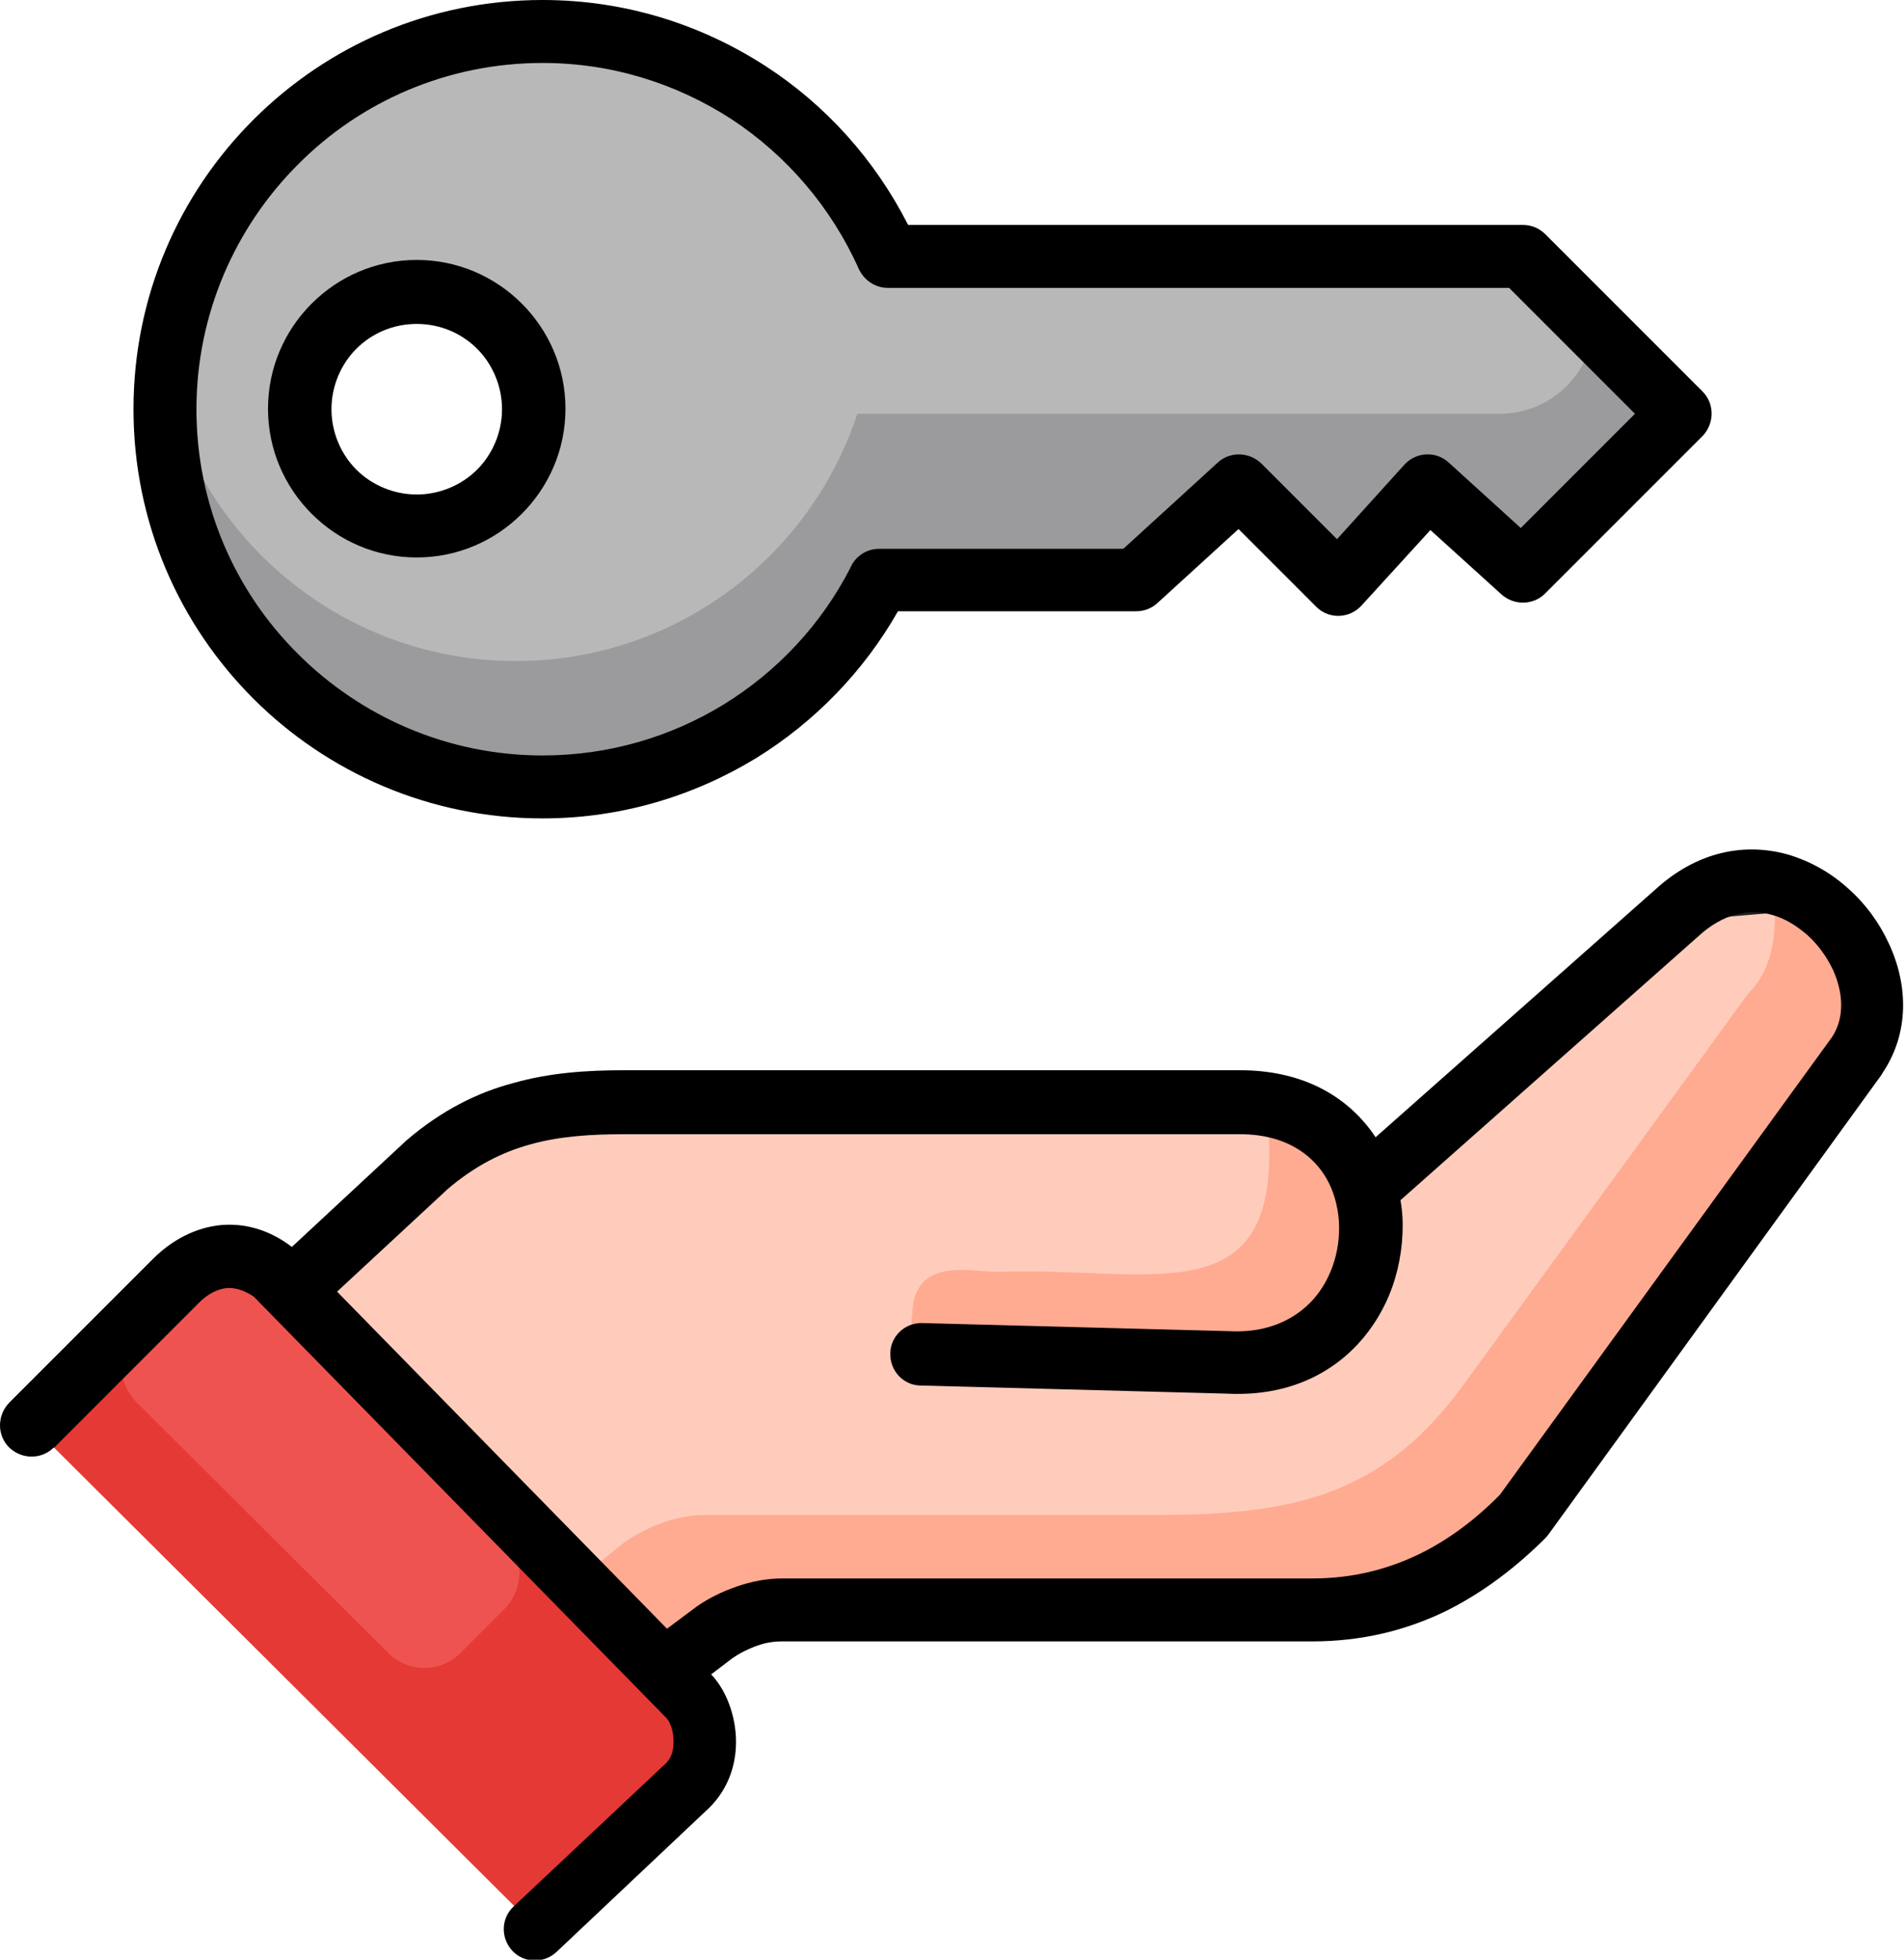
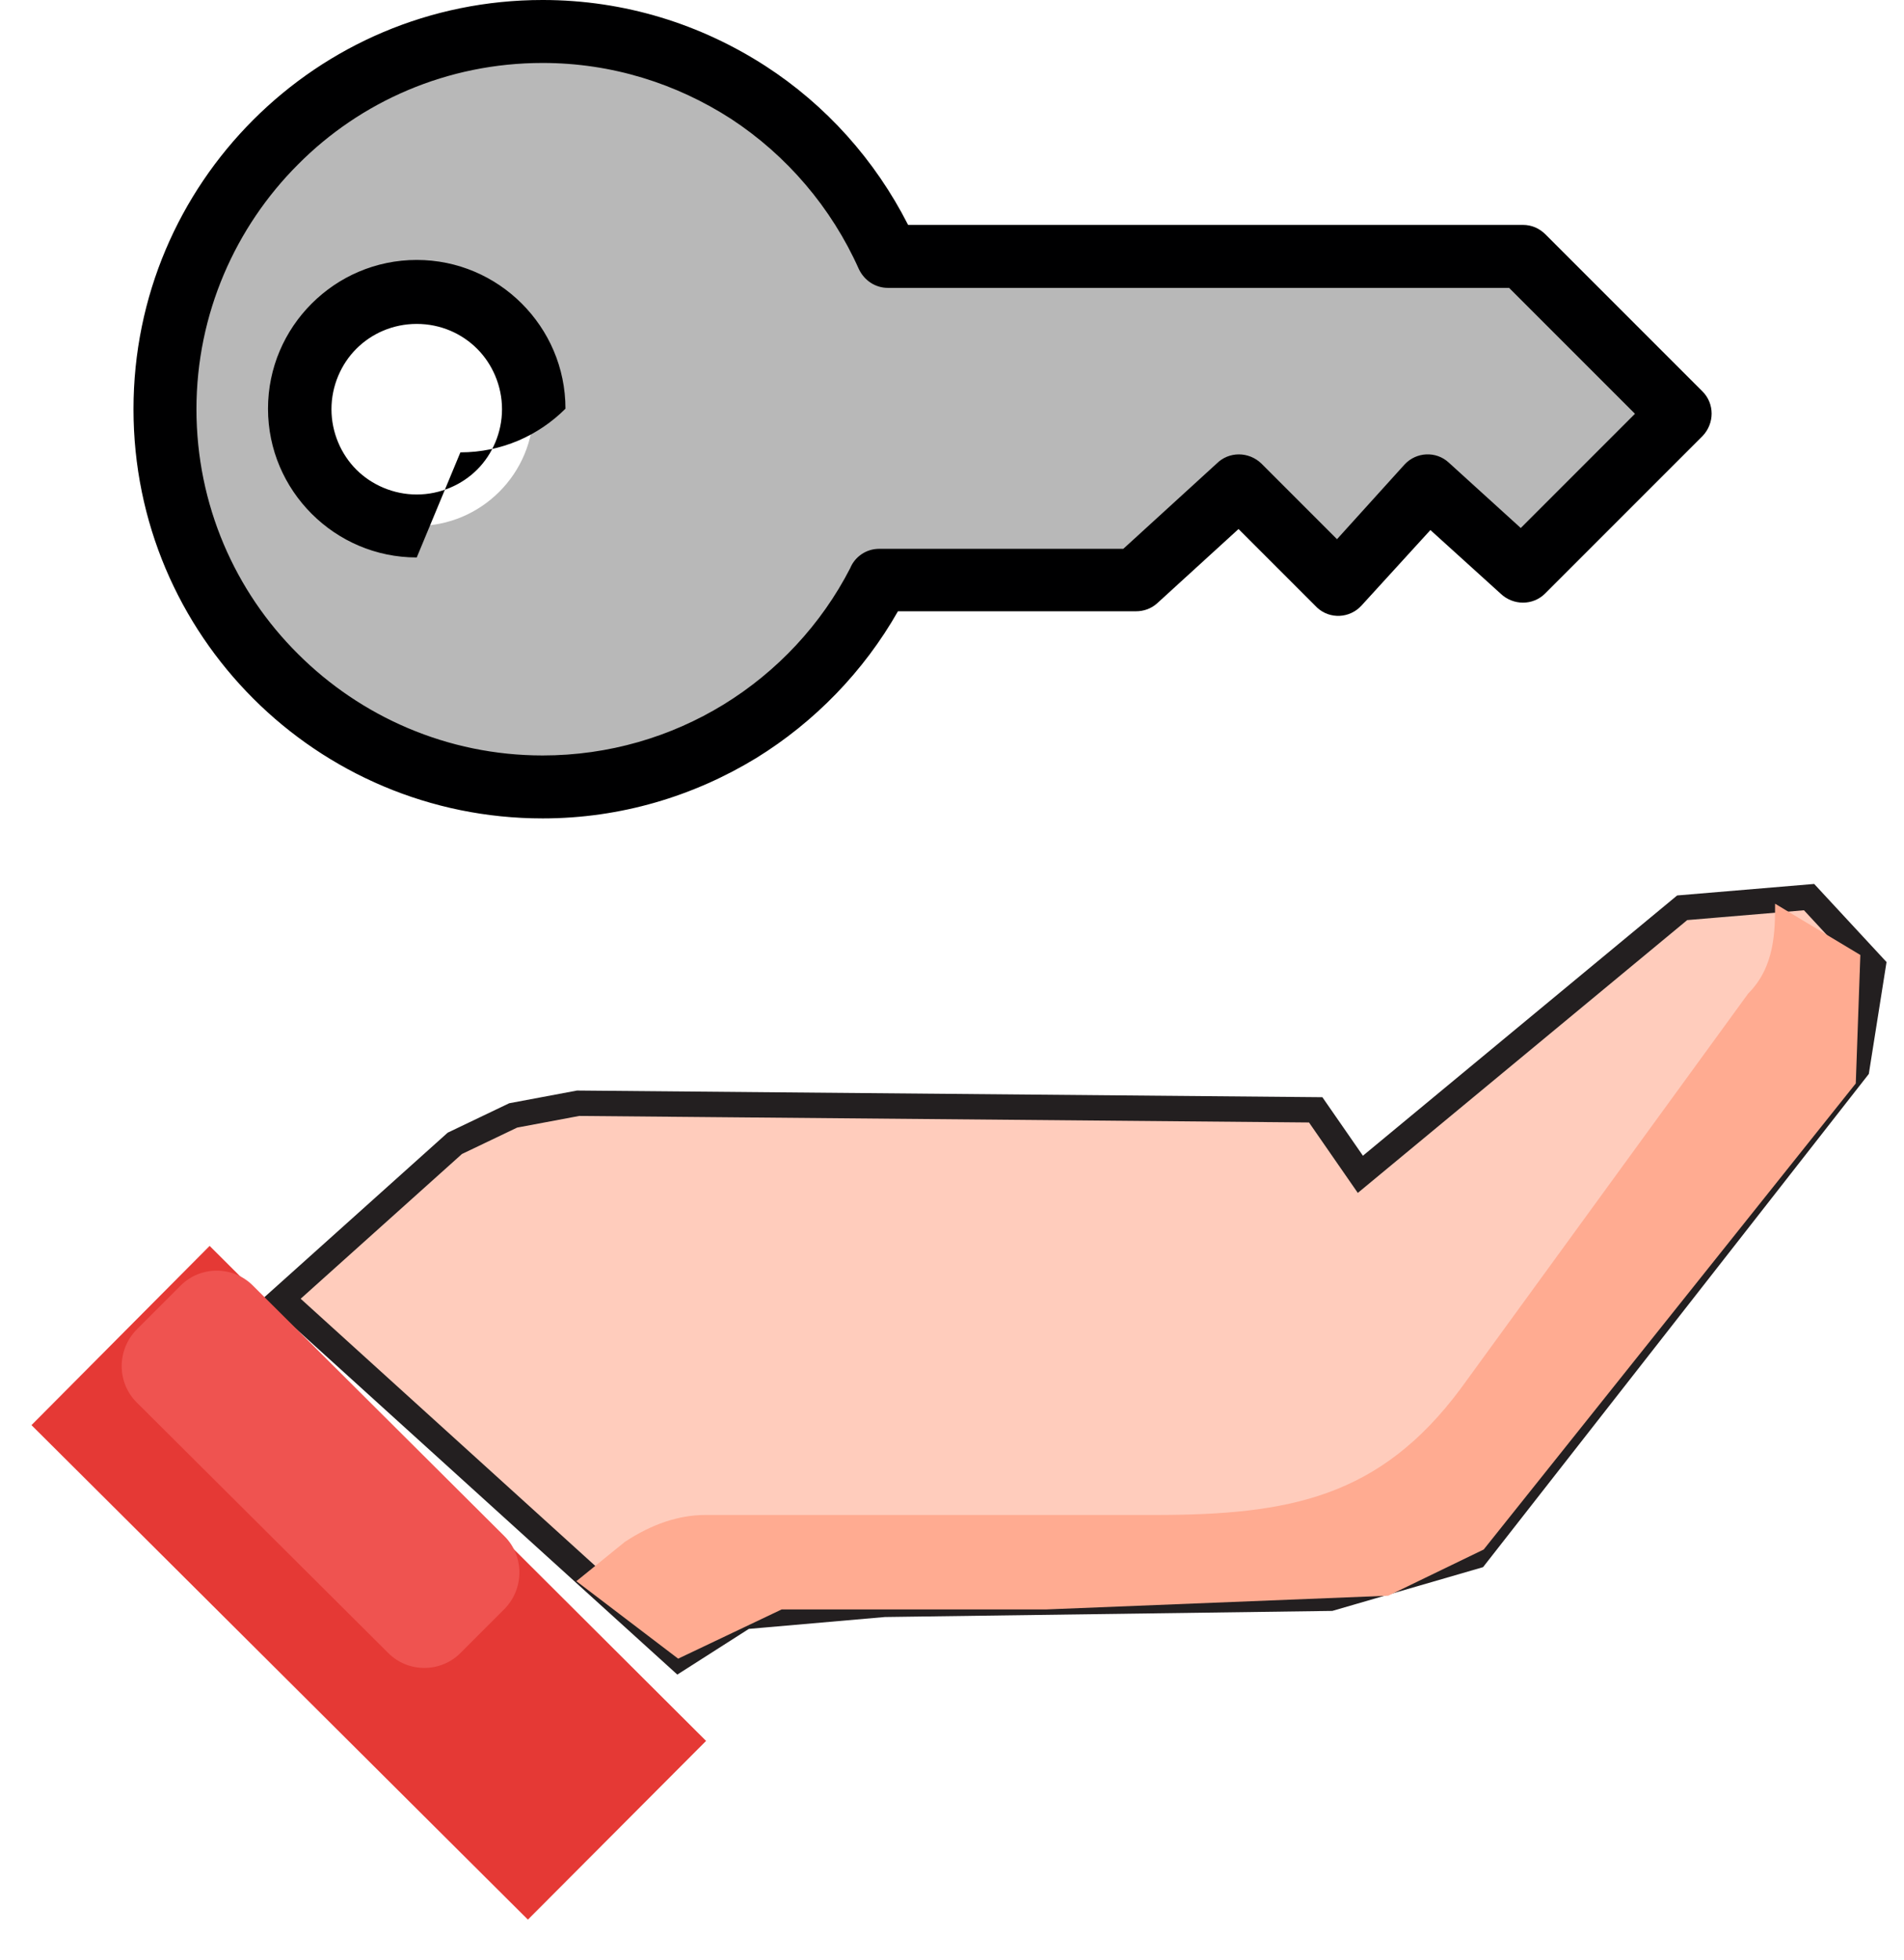
<svg xmlns="http://www.w3.org/2000/svg" id="Layer_2" data-name="Layer 2" viewBox="0 0 37.51 38.6">
  <defs>
    <style>
      .cls-1 {
        fill: #000001;
      }

      .cls-2 {
        fill: #e53935;
      }

      .cls-2, .cls-3, .cls-4, .cls-5, .cls-6, .cls-7 {
        fill-rule: evenodd;
      }

      .cls-3 {
        fill: #ffccbc;
        stroke: #231f20;
        stroke-miterlimit: 2.61;
        stroke-width: .5px;
      }

      .cls-4 {
        fill: #b8b8b8;
      }

      .cls-5 {
        fill: #ffab91;
      }

      .cls-6 {
        fill: #ef5350;
      }

      .cls-7 {
        fill: #9b9b9e;
      }
    </style>
  </defs>
  <g id="Layer_1-2" data-name="Layer 1">
    <polygon class="cls-3" points="5.55 25.58 8.96 22.52 10.11 21.97 11.39 21.73 25.92 21.86 26.8 23.13 33.14 17.88 35.64 17.67 36.9 19.03 36.58 21.05 29.07 30.65 26.21 31.48 17.42 31.6 14.67 31.84 13.37 32.67 5.55 25.58 5.55 25.58" />
-     <path class="cls-5" d="M17.97,25.94c0-1.24,1.19-.87,1.74-.89,3.01-.1,5.52.89,5.28-2.79.34-.26,1.1.25,1.3.49,1.23,1.47.51,4.06-1.98,4.06-2.13,0-4.25-.02-6.37-.02l.02-.85h0Z" />
    <path class="cls-5" d="M11.36,31.14l.95-.77c.53-.35,1.06-.53,1.59-.53h8.85c2.66,0,4.43-.35,6.02-2.48l5.67-7.79c.53-.53.53-1.24.53-1.77l1.68,1.01-.09,2.53-7.33,9.18-1.88.91-6.73.27h-5.22l-2.04.97-2.01-1.53h0Z" />
    <polygon class="cls-2" points="4.13 24.54 13.91 34.29 10.4 37.81 .62 28.07 4.13 24.54 4.13 24.54" />
    <path class="cls-6" d="M4.98,25.32l4.96,4.94c.39.39.39,1.03,0,1.43l-.87.87c-.39.39-1.03.39-1.42,0l-4.96-4.94c-.39-.39-.39-1.03,0-1.43l.87-.87c.39-.39,1.03-.39,1.42,0h0Z" />
-     <path class="cls-1" d="M1.06,28.51c-.24.24-.63.24-.88,0-.24-.24-.24-.63,0-.88l2.83-2.83c.38-.38.84-.62,1.34-.67.46-.04.94.08,1.4.43l2.26-2.1c.69-.59,1.39-.94,2.11-1.13.71-.2,1.43-.25,2.18-.25h12.13c1.28,0,2.16.55,2.67,1.32l5.5-4.87c.85-.78,1.79-.93,2.62-.7.44.13.85.36,1.19.67.34.3.61.67.8,1.08.38.81.41,1.76-.12,2.55l-.03.05-6.53,9.01s-.05.07-.08.1c-.57.57-1.23,1.08-1.98,1.45-.77.37-1.63.59-2.62.59h-10.45c-.17,0-.33.03-.47.08h0c-.2.07-.37.16-.5.25l-.42.32c.29.3.49.81.49,1.33,0,.45-.15.92-.52,1.29l-3.02,2.85c-.25.23-.64.22-.87-.03-.23-.25-.22-.64.03-.87l3-2.82c.11-.11.15-.26.15-.42,0-.21-.06-.39-.15-.48l-8.12-8.29c-.19-.13-.37-.18-.53-.17-.2.02-.4.13-.58.32l-2.83,2.83h0ZM6.63,25.43l6.51,6.65.59-.44c.2-.14.48-.29.81-.4.27-.09.56-.15.87-.15h10.45c.79,0,1.47-.18,2.08-.47.6-.29,1.14-.7,1.61-1.18l6.54-9.01c.26-.39.22-.89.02-1.33-.12-.25-.29-.49-.5-.68-.21-.18-.44-.33-.7-.4-.45-.13-.96-.03-1.45.42l-5.87,5.2c.04.22.05.44.04.66-.02.47-.13.94-.33,1.36-.51,1.07-1.57,1.87-3.13,1.79l-6.03-.16c-.34,0-.61-.29-.6-.63,0-.34.29-.61.63-.6l6.06.16c.98.05,1.64-.44,1.94-1.08.13-.27.2-.57.21-.87.01-.3-.04-.59-.15-.86-.25-.6-.84-1.07-1.8-1.07h-12.13c-.66,0-1.28.04-1.85.2-.55.15-1.09.42-1.63.88l-2.2,2.04h0Z" />
    <path class="cls-4" d="M10.69,15.5c-4.11,0-7.44-3.33-7.44-7.44S6.58.62,10.69.62c3.04,0,5.65,1.82,6.8,4.43h12.5l3.1,3.1-3.1,3.1-1.86-1.68-1.77,1.95-1.95-1.95-2.04,1.86h-5.05c-1.23,2.42-3.74,4.07-6.63,4.07h0ZM8.21,10.36c-1.27,0-2.3-1.03-2.3-2.3s1.03-2.3,2.3-2.3,2.3,1.03,2.3,2.3-1.03,2.3-2.3,2.3h0Z" />
-     <path class="cls-7" d="M10.69,15.5c-4.11,0-7.44-3.33-7.44-7.44,0-.16,0-.32.02-.48.74,3.12,3.55,5.44,6.89,5.44,3.14,0,5.8-2.04,6.73-4.87h12.66c.97,0,1.77-.75,1.85-1.69l1.69,1.69-3.1,3.1-1.86-1.68-1.77,1.95-1.95-1.95-2.04,1.86h-5.05c-1.23,2.42-3.74,4.07-6.63,4.07h0Z" />
-     <path class="cls-1" d="M10.69,16.12c-2.22,0-4.24-.9-5.7-2.36-1.46-1.46-2.36-3.47-2.36-5.7s.9-4.24,2.36-5.7c1.46-1.46,3.47-2.36,5.7-2.36,1.62,0,3.12.48,4.39,1.3,1.19.77,2.16,1.85,2.81,3.13h12.11c.18,0,.33.07.45.19l3.09,3.09c.24.24.24.63,0,.88l-3.1,3.1c-.24.24-.63.24-.88,0l-1.38-1.25-1.36,1.49c-.23.25-.62.27-.87.04l-1.55-1.55-1.6,1.46c-.12.11-.27.16-.42.16h-4.69c-.67,1.18-1.64,2.18-2.79,2.89-1.23.75-2.67,1.19-4.21,1.19h0ZM5.87,12.88c1.23,1.23,2.94,2,4.82,2,1.31,0,2.53-.37,3.56-1,1.06-.65,1.93-1.58,2.5-2.69.09-.22.31-.38.57-.38h4.81l1.84-1.68c.24-.24.63-.24.88,0l1.49,1.49,1.33-1.47c.23-.25.62-.27.87-.04l1.42,1.29,2.25-2.25-2.48-2.48h-12.24c-.24,0-.46-.14-.57-.37-.54-1.21-1.42-2.24-2.52-2.96-1.07-.69-2.34-1.1-3.71-1.1-1.88,0-3.59.76-4.82,2-1.23,1.23-2,2.94-2,4.82s.76,3.59,2,4.82h0ZM8.21,10.98c-.81,0-1.54-.33-2.07-.86-.53-.53-.86-1.26-.86-2.07s.33-1.54.86-2.07c.53-.53,1.26-.86,2.07-.86s1.54.33,2.07.86c.53.53.86,1.26.86,2.07s-.33,1.54-.86,2.07c-.53.53-1.26.86-2.07.86h0ZM7.02,9.25c.3.3.73.49,1.19.49s.89-.19,1.19-.49c.3-.3.49-.73.49-1.19s-.19-.89-.49-1.19c-.3-.3-.72-.49-1.19-.49s-.89.19-1.19.49c-.3.3-.49.73-.49,1.19s.19.89.49,1.19h0Z" />
+     <path class="cls-1" d="M10.69,16.12c-2.22,0-4.24-.9-5.7-2.36-1.46-1.46-2.36-3.47-2.36-5.7s.9-4.24,2.36-5.7c1.46-1.46,3.47-2.36,5.7-2.36,1.62,0,3.12.48,4.39,1.3,1.19.77,2.16,1.85,2.81,3.13h12.11c.18,0,.33.07.45.19l3.09,3.09c.24.24.24.63,0,.88l-3.1,3.1c-.24.24-.63.24-.88,0l-1.38-1.25-1.36,1.49c-.23.25-.62.27-.87.04l-1.55-1.55-1.6,1.46c-.12.11-.27.16-.42.16h-4.69c-.67,1.18-1.64,2.18-2.79,2.89-1.23.75-2.67,1.19-4.21,1.19h0ZM5.87,12.88c1.23,1.23,2.94,2,4.82,2,1.31,0,2.53-.37,3.56-1,1.06-.65,1.93-1.58,2.5-2.69.09-.22.31-.38.57-.38h4.81l1.84-1.68c.24-.24.63-.24.88,0l1.49,1.49,1.33-1.47c.23-.25.62-.27.87-.04l1.42,1.29,2.25-2.25-2.48-2.48h-12.24c-.24,0-.46-.14-.57-.37-.54-1.21-1.42-2.24-2.52-2.96-1.07-.69-2.34-1.1-3.71-1.1-1.88,0-3.59.76-4.82,2-1.23,1.23-2,2.94-2,4.82s.76,3.59,2,4.82h0ZM8.21,10.98c-.81,0-1.54-.33-2.07-.86-.53-.53-.86-1.26-.86-2.07s.33-1.54.86-2.07c.53-.53,1.26-.86,2.07-.86s1.54.33,2.07.86c.53.53.86,1.26.86,2.07c-.53.53-1.26.86-2.07.86h0ZM7.02,9.25c.3.3.73.49,1.19.49s.89-.19,1.19-.49c.3-.3.49-.73.49-1.19s-.19-.89-.49-1.19c-.3-.3-.72-.49-1.19-.49s-.89.19-1.19.49c-.3.3-.49.73-.49,1.19s.19.89.49,1.19h0Z" />
  </g>
</svg>